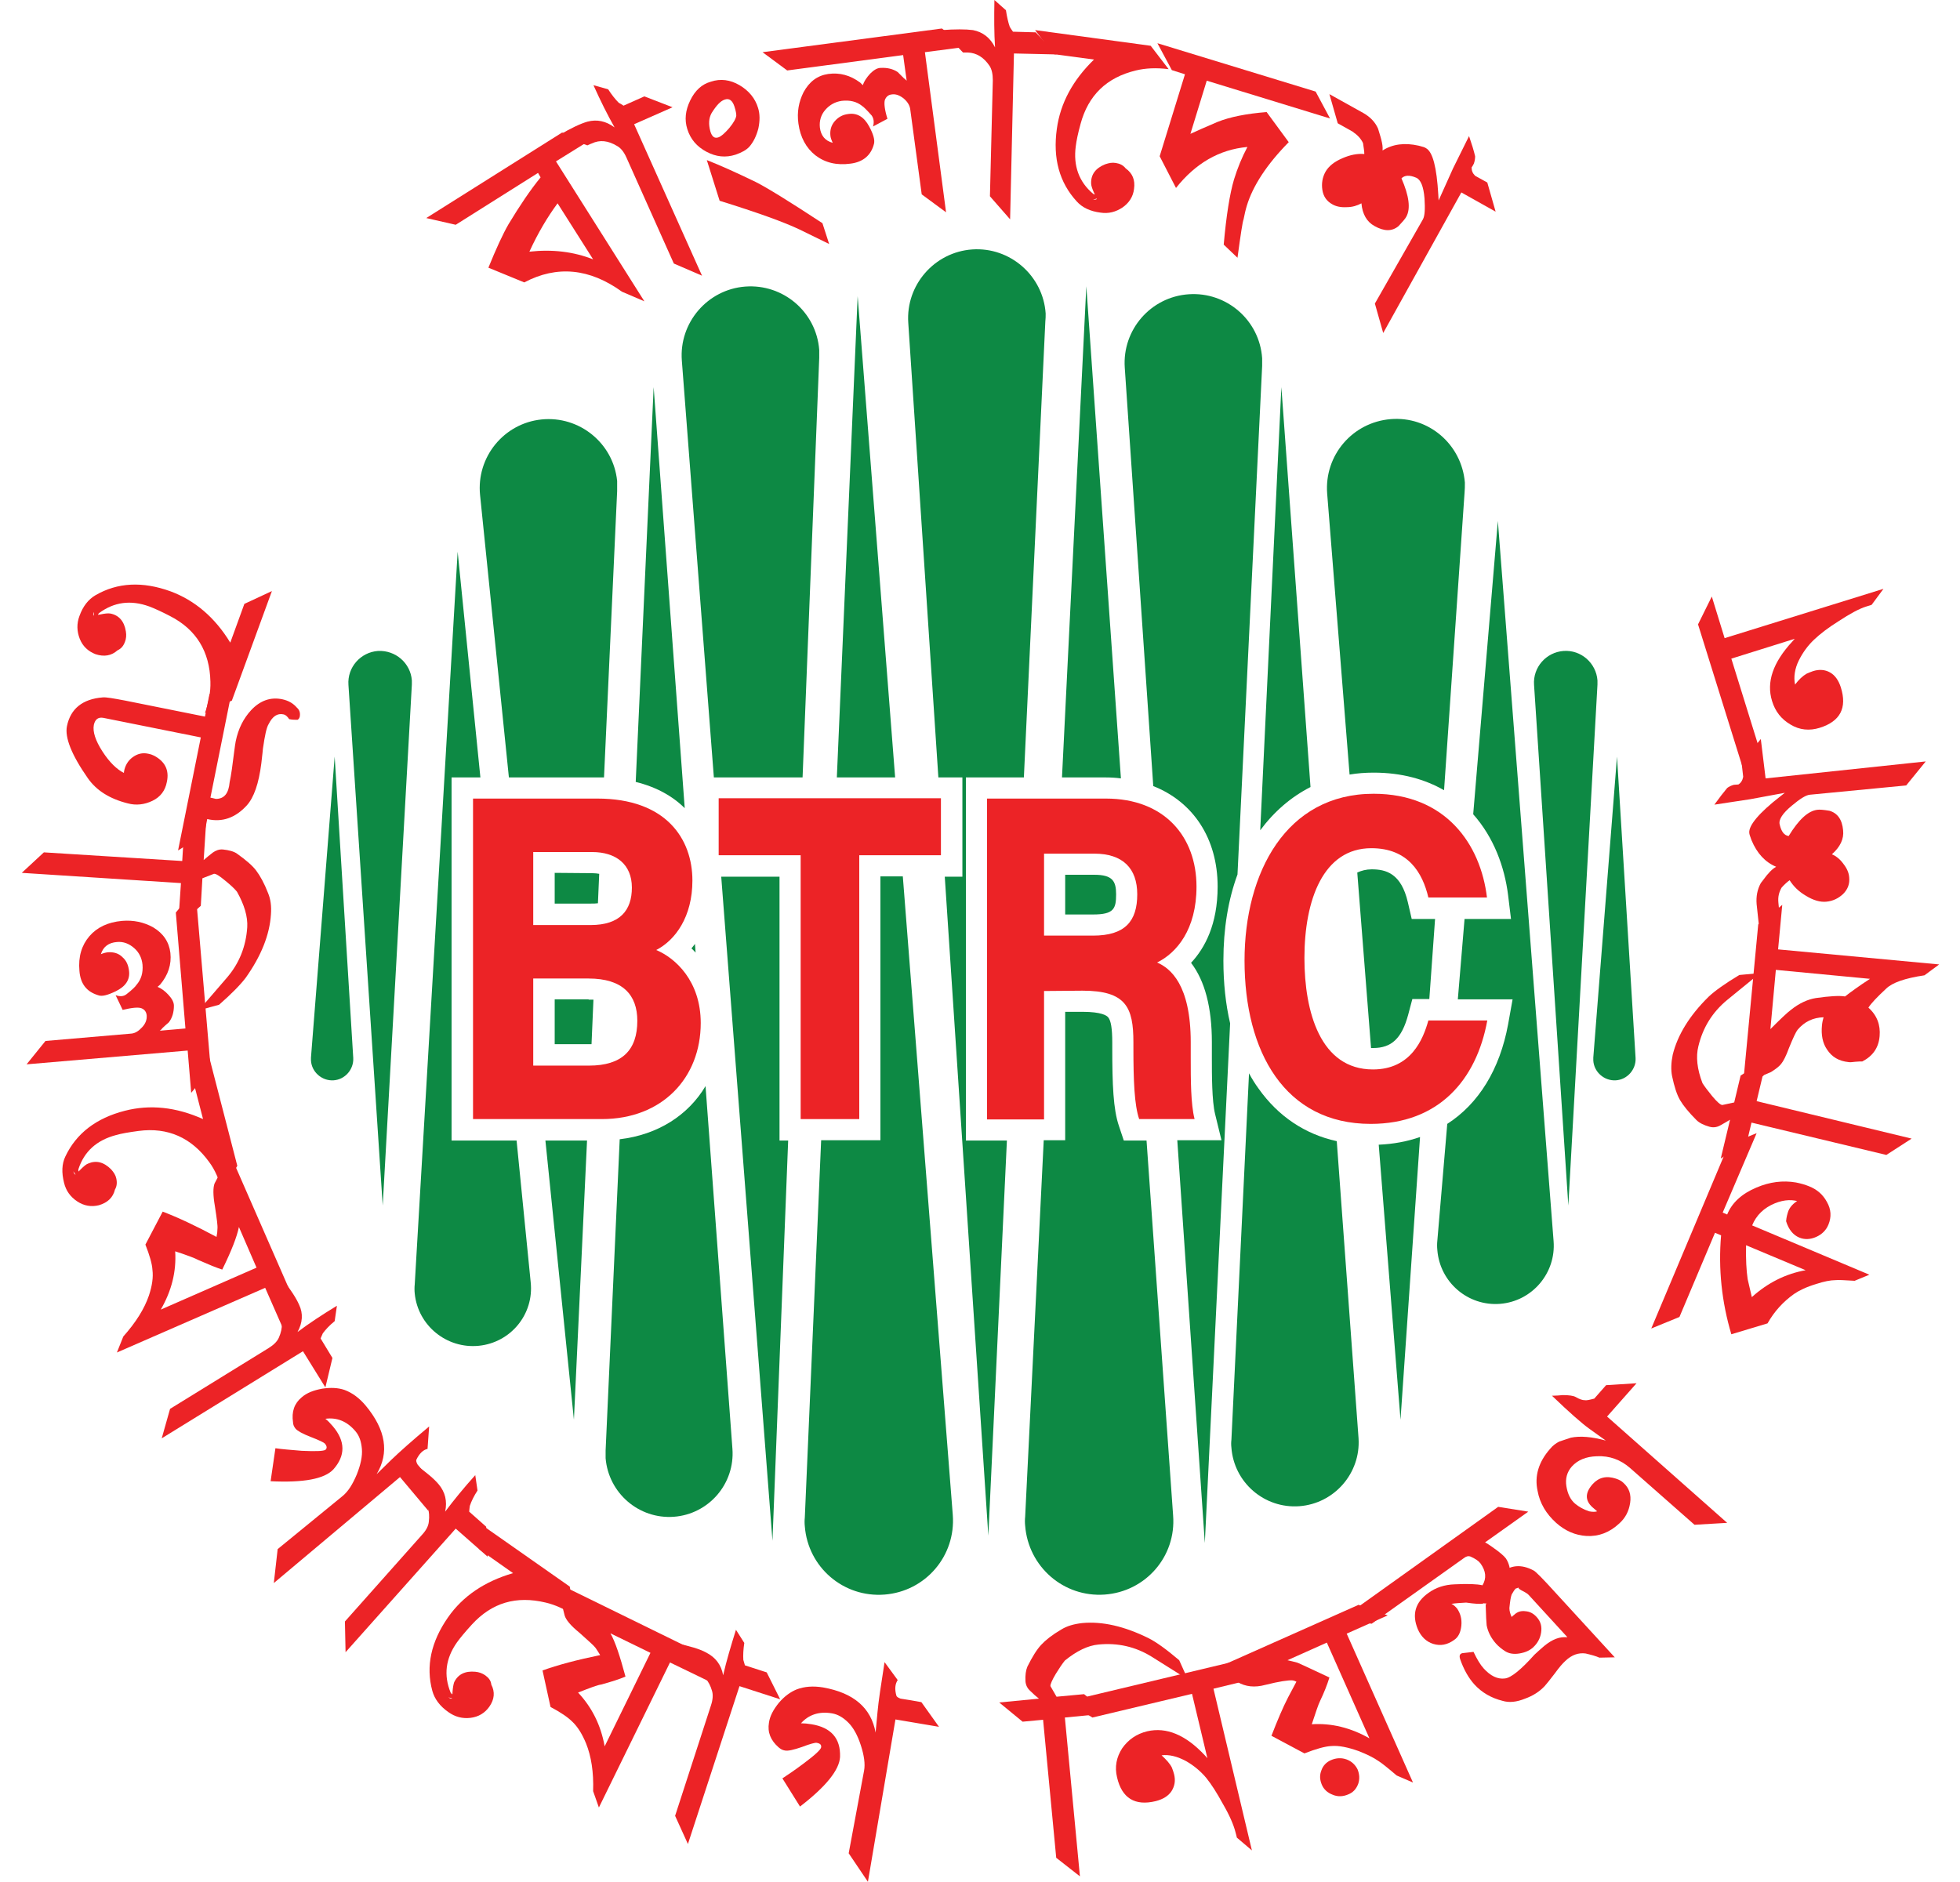
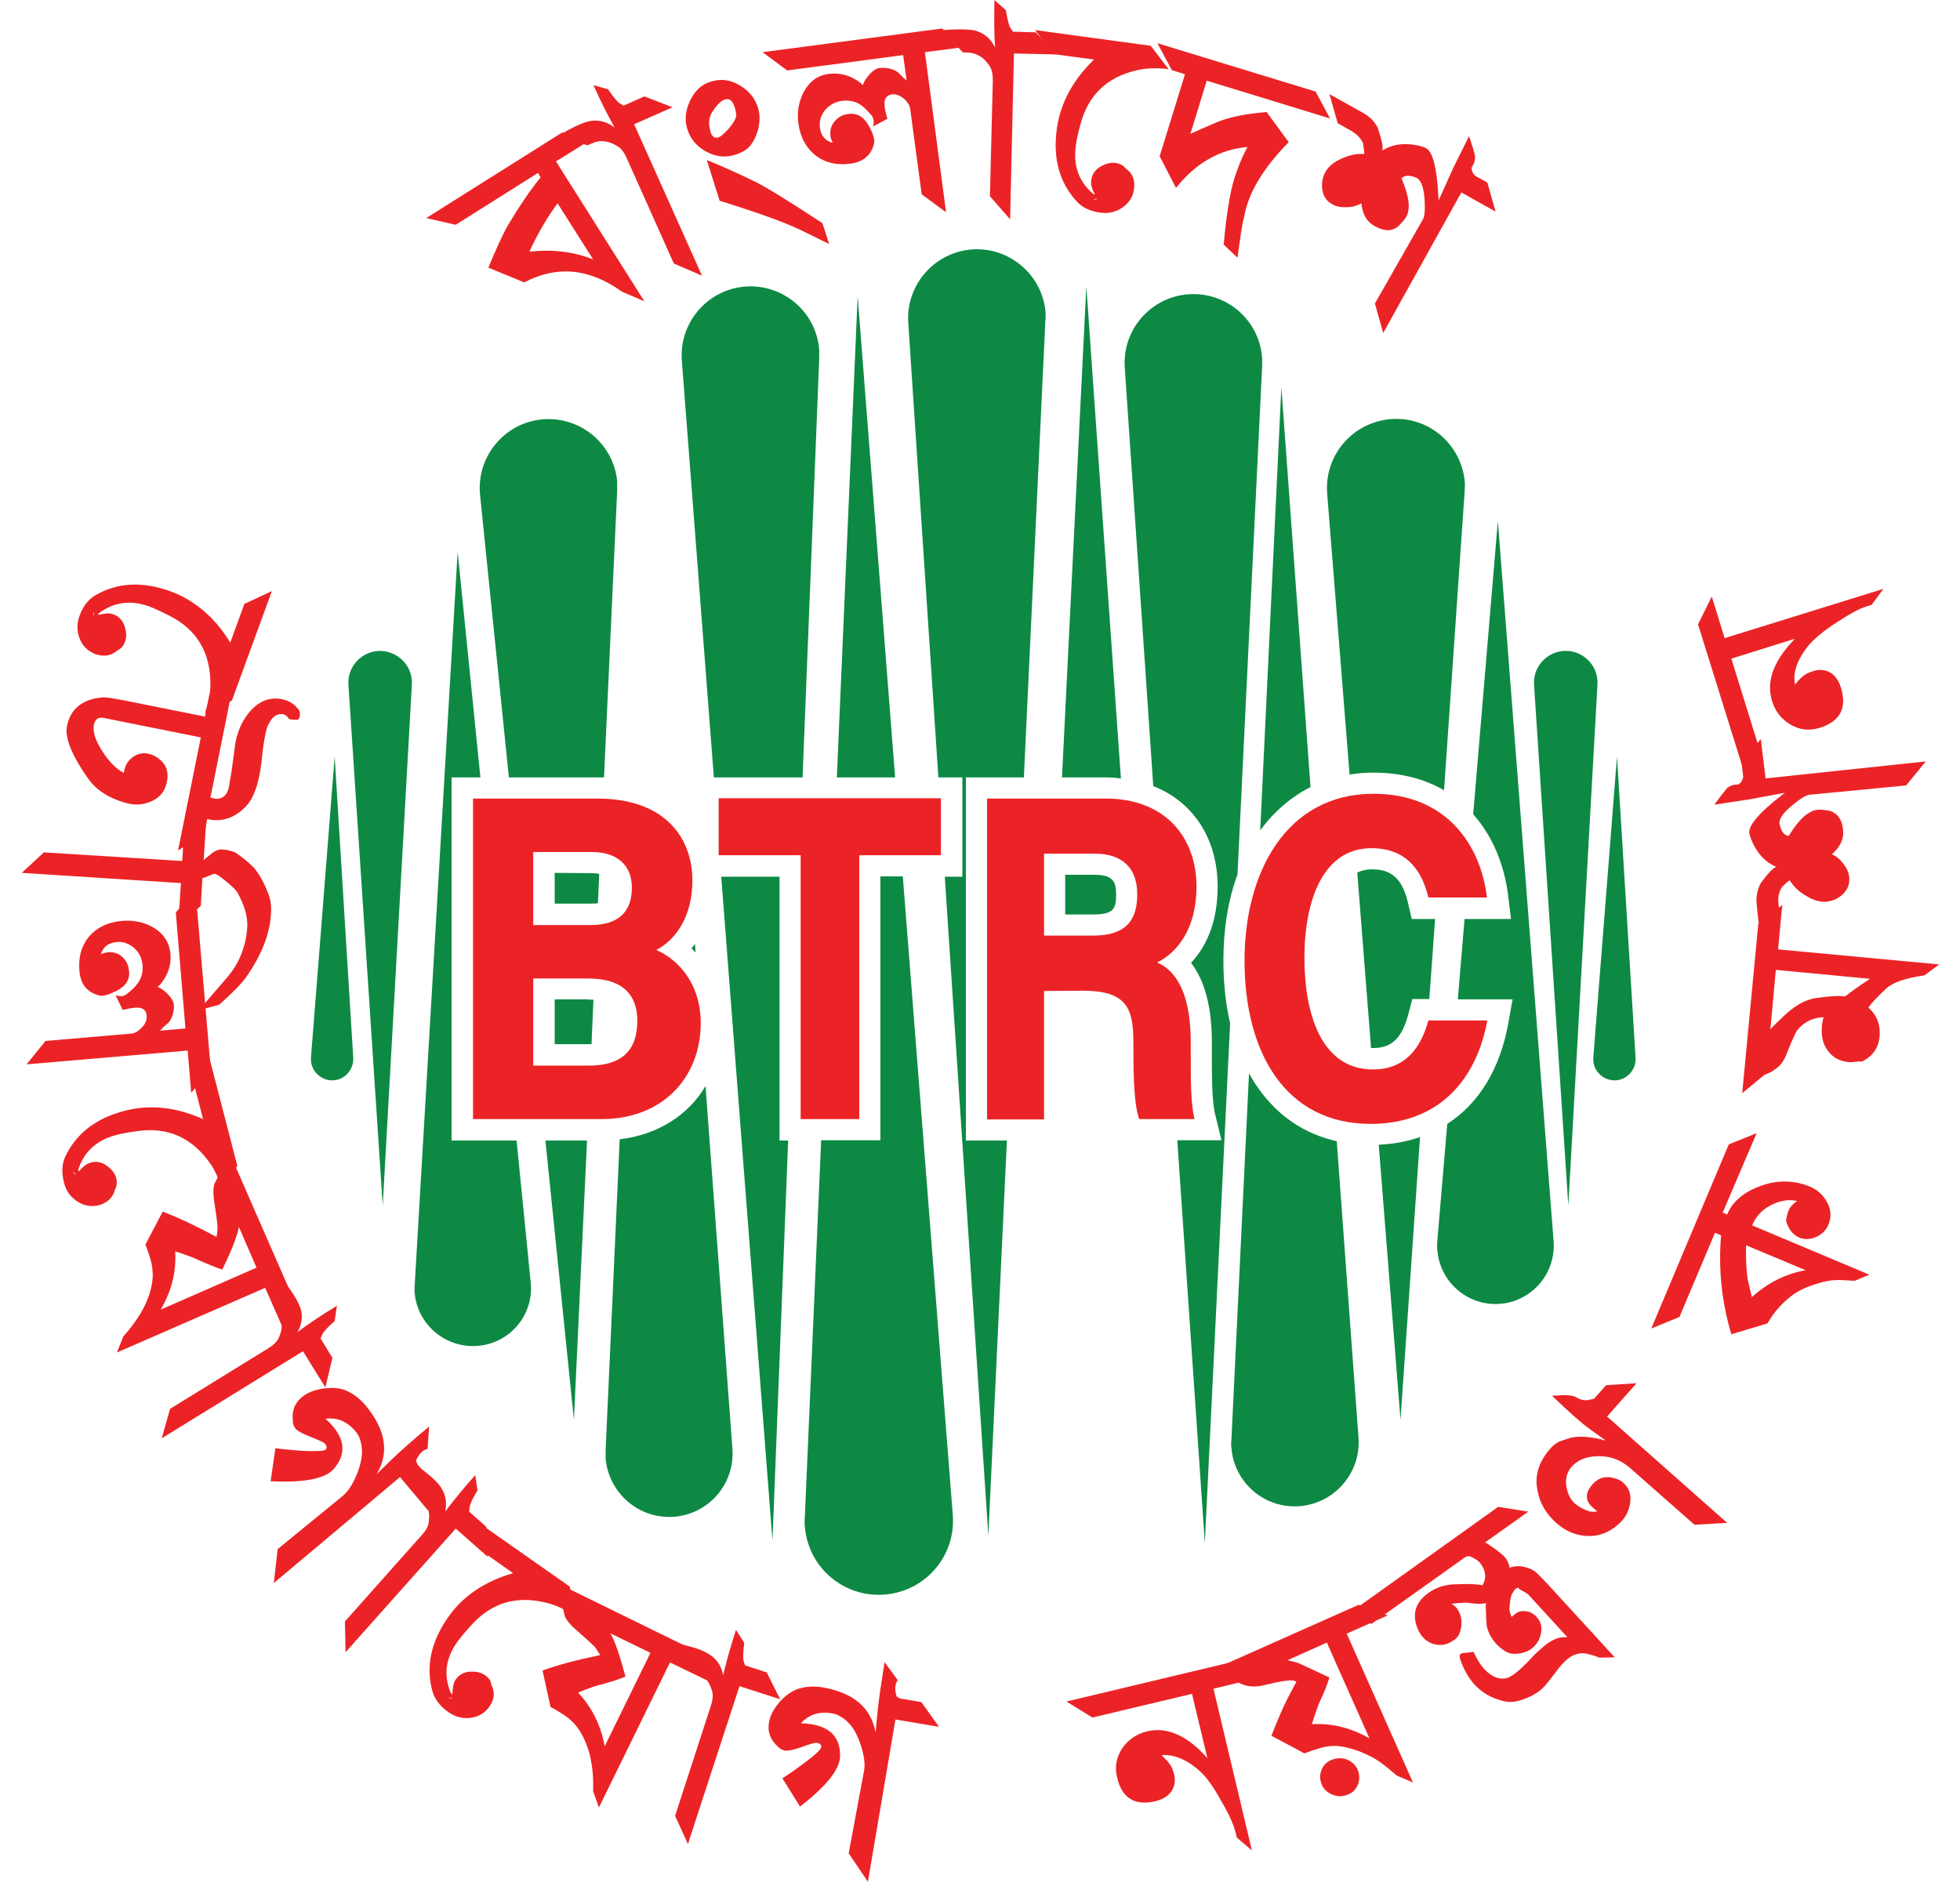
<svg xmlns="http://www.w3.org/2000/svg" version="1.1" id="Layer_1" x="0px" y="0px" viewBox="0 0 612 587.8" style="enable-background:new 0 0 612 587.8;" xml:space="preserve">
  <style type="text/css">
	.st0{fill:#EC2326;}
	.st1{fill:#0D8944;}
</style>
  <g>
    <g>
      <path class="st0" d="M65.7,212.9c-0.2-9.4-4.4-16.3-12.6-20.5c-2.7-1.4-4.9-2.4-6.5-3c-5.8-2.1-11-1.4-15.7,2.1    c-0.2,0.2-0.4,0.7-0.7,1.4c-0.1,0.3-0.2,0.5-0.2,0.6c-0.6,0.1-0.8-0.7-0.7-2.4c-0.3,0.7-0.2,1.1,0,1.2c-0.1,0,0.6-0.2,2-0.4    c1.4-0.3,2.4-0.4,3.1-0.3c2.7,0.5,4.4,2.4,4.9,5.6c0.2,1.2,0.1,2.3-0.3,3.3c-0.5,1.3-1.2,2.1-2.3,2.6c-1.9,1.7-4.2,2.1-6.9,1.2    c-2.3-0.9-4-2.5-4.9-4.8c-0.9-2.3-1-4.7-0.1-7.1c1.1-3.1,2.8-5.2,5-6.5c6.9-4,14.7-4.4,23.5-1.2c7.5,2.8,13.8,8.1,18.6,16    l4.4-12.1l8.6-4l-12.5,34.2l-8.4,3.9C65.2,219.2,65.8,216,65.7,212.9z" />
      <path class="st0" d="M82.1,233.8L82.1,233.8c0,0.4-0.2,1.8-0.5,4.6c-0.8,6.3-2.3,10.7-4.6,13.2c-3.5,3.8-7.6,5.3-12.3,4.2    l-0.9,4.7l-8.2,5.1l7.1-35.3l-30.4-6.1c-1.6-0.3-2.6,0.4-3,2.2c-0.4,2.1,0.5,4.9,2.7,8.3s4.5,5.6,6.7,6.7l0-0.3    c0.3-1.9,1.2-3.5,2.7-4.6c1.5-1.1,3.1-1.5,4.9-1.1c0.6,0.1,1.2,0.3,1.8,0.6c3.4,1.8,4.8,4.5,4,8.2c-0.5,2.7-2,4.7-4.5,5.9    c-2.5,1.2-5.1,1.5-7.7,0.8c-5.6-1.4-9.8-4-12.5-7.9c-5.1-7.3-7.2-12.7-6.5-16.2c1.1-5.4,4.8-8.5,11.2-9c1-0.1,3.3,0.3,7,1l24.9,5    l1.4-7l7.6-4l-7.3,36.3c0.6,0.1,1.2,0.3,1.7,0.4c2.6,0,4-1.7,4.3-5.2c0.5-2.3,0.9-5.4,1.4-9.4c0.2-1.7,0.4-2.8,0.5-3.4    c0.8-3.9,2.4-7.1,4.8-9.7c2.8-3,6.1-4.2,9.8-3.4c1.8,0.4,3.3,1.2,4.5,2.6c0.8,0.7,1.1,1.6,0.9,2.8c-0.1,0.4-0.3,0.8-0.7,1    c-0.7,0-1.6,0-2.6-0.2c-0.6-0.9-1.2-1.4-1.8-1.5c-1.9-0.4-3.4,0.6-4.6,3C83.2,227.2,82.7,229.7,82.1,233.8z" />
      <path class="st0" d="M70.8,305.4c3.9-4.5,6-9.8,6.4-15.8c0.2-3.3-0.9-7-3.2-11.1c-0.8-1-2-2.1-3.6-3.4c-1.8-1.5-3-2.3-3.6-2.2    l-3.6,1.4l-0.5,8.6l-7.1,6.3l0.9-13.4l-49.7-3.2l6.9-6.4l43.2,2.7l0.4-6.5l7.1-6.2l-0.8,12.4c0.9-0.8,1.8-1.5,2.8-2.3    c1-0.7,2-1.1,3.2-1c1.9,0.2,3.4,0.6,4.4,1.3c2.8,2,4.8,3.7,6,5.3s2.5,3.9,3.7,7c0.8,1.9,1.1,4.1,0.9,6.7c-0.4,6.3-3,12.9-7.9,19.8    c-1.6,2.1-4.3,4.9-8.3,8.4l-6.3,1.7L70.8,305.4z" />
      <path class="st0" d="M58.6,328.1l-50.3,4.3l5.9-7.3l26.8-2.3c1.2-0.1,2.3-0.8,3.4-2c1.1-1.2,1.5-2.4,1.4-3.7    c-0.1-1-0.6-1.8-1.6-2.2c-1-0.4-3-0.2-5.9,0.5l-2.2-4.6c1.4,0.5,2.5,0.4,3.4-0.3c1.8-1.4,2.8-2.4,3.1-2.9c1.5-1.7,2.1-3.8,1.9-6.3    c-0.2-2-1-3.8-2.6-5.2s-3.4-2.1-5.4-1.9c-2.6,0.2-4.3,1.5-5,3.8c0.7-0.3,1.4-0.5,2.2-0.6c1.8-0.1,3.3,0.3,4.5,1.5    c1.3,1.1,1.9,2.6,2.1,4.4c0.3,2.7-1.1,4.8-4.2,6.3c-2.5,1.2-4.3,1.7-5.5,1.2c-3.6-1.1-5.5-3.6-5.8-7.6c-0.4-4.4,0.7-8,3.1-10.8    c2.4-2.8,5.8-4.4,10.2-4.8c3.6-0.3,6.8,0.4,9.7,2c3.2,1.9,5,4.6,5.4,8c0.4,3.6-0.7,6.9-3.2,9.9l-0.8,0.7c1.2,0.5,2.3,1.3,3.4,2.5    c1.1,1.2,1.7,2.3,1.7,3.4c0,2-0.5,3.8-1.6,5.2c-0.7,0.6-1.4,1.2-2,1.8c-0.2,0.3-0.5,0.6-0.8,0.8l8-0.7L54.9,285l6.1-7.4l4.8,56.3    l-6.1,7.4L58.6,328.1z" />
      <path class="st0" d="M65.3,362.9c-5.5-7.6-12.9-10.9-22-9.7c-3,0.4-5.4,0.8-7.1,1.3c-6,1.6-9.9,5.1-11.7,10.6    c-0.1,0.3,0,0.8,0.2,1.6c0.1,0.3,0.1,0.5,0.2,0.7c-0.4,0.4-1.1-0.1-2-1.6c0.2,0.7,0.4,1.1,0.8,1c-0.1,0,0.4-0.5,1.4-1.5    c1-1,1.8-1.7,2.4-1.9c2.5-1.1,4.9-0.5,7.2,1.8c0.8,0.9,1.4,1.8,1.6,2.8c0.3,1.3,0.2,2.5-0.4,3.5c-0.6,2.5-2.3,4.1-5,4.9    c-2.4,0.6-4.7,0.2-6.8-1.2c-2.1-1.4-3.5-3.3-4.1-5.8c-0.8-3.2-0.7-5.9,0.4-8.2c3.4-7.2,9.6-12,18.6-14.3c7.8-2,15.9-1.2,24.4,2.6    l-3.2-12.4l4.8-8.2l9.1,35.2l-4.7,7.9C68.4,368.3,67.1,365.3,65.3,362.9z" />
      <path class="st0" d="M82.8,402.2l-46.3,20.2l2-5c4-4.5,6.6-8.7,8-12.8c1-3,1.4-5.7,1.1-8c-0.1-1.9-0.9-4.6-2.2-7.9l5.4-10.3    c4.7,1.8,10.3,4.4,16.8,7.9c0.2-0.9,0.3-1.8,0.3-2.6c0.1-0.8-0.2-3.1-0.8-7c-0.6-3.4-0.6-5.8-0.1-7.1l1-1.9l3.3-8.5l20.3,46.4    l-3.4,8.9L82.8,402.2z M80.1,395.9l-5.5-12.7c-0.6,3-2.3,7.4-5.2,13.3c-1.9-0.6-4.3-1.6-7.5-3c-0.9-0.5-3.2-1.4-7.2-2.7    c0.4,6.3-1.1,12.3-4.5,18.2L80.1,395.9z" />
      <path class="st0" d="M92.9,416c3.6-2.7,7.7-5.4,12.3-8.2l-0.7,4.8c-1.6,1.3-2.8,2.6-3.7,3.8c-0.2,0.4-0.4,1-0.7,1.6l3.7,6.1    l-2.2,9.2l-7-11.3l-44.1,27.2l2.6-9.2l30.8-19c1.6-1,2.7-2.1,3.2-3.3c1.3-3,1.2-5.6-0.2-8c-0.2-0.3-0.4-0.7-0.8-1.3l2-9.1    c2.6,3.4,4.4,6.1,5.3,8.2C94.7,410.2,94.5,413.1,92.9,416z" />
      <path class="st0" d="M117.6,460.4l4.6-4.5c2.5-2.4,6.4-5.9,11.8-10.4l-0.5,7c-1.4,0.3-2.6,1.5-3.5,3.4c-0.1,0.3,0,0.8,0.4,1.5    c1.4,1.6,2.8,3.3,4.2,5.1l-0.8,9.4l-8.9-10.6l-39.4,33.1l1.2-10.6l20.3-16.6c1.7-1.4,3.1-3.6,4.4-6.7c1.2-3,1.8-5.7,1.6-8    c-0.2-2.3-0.8-4.1-2-5.5c-2.6-3.1-5.8-4.4-9.4-3.9c0.8,0.6,1.5,1.4,2.3,2.3c4,4.7,4,9.2,0.2,13.5c-2.8,3-9.3,4.2-19.6,3.7    l1.5-10.3c2,0.3,4.7,0.5,8.2,0.8c4.4,0.2,6.8,0.1,7.4-0.3c0.6-0.5,0.5-1.2-0.2-2c-0.3-0.3-1.7-1-4.3-2c-2.6-1-4.2-1.9-4.8-2.6    c-0.5-0.6-0.8-1.3-0.8-2c-0.5-3.3,0.4-5.9,2.7-7.8c1.6-1.4,3.7-2.2,6.4-2.7c2.6-0.4,5-0.3,7,0.4c2.4,0.9,4.6,2.5,6.6,4.9    C120.5,446.6,121.6,453.7,117.6,460.4z" />
      <path class="st0" d="M139,472.1c2.7-3.6,5.8-7.4,9.4-11.4l0.7,4.8c-1.1,1.7-1.9,3.3-2.4,4.8c-0.1,0.4-0.1,1-0.2,1.8l5.3,4.7    l0.5,9.4l-10-8.8L107.9,516l-0.2-9.6l24.1-27.1c1.3-1.4,2-2.8,2.1-4.1c0.4-3.2-0.4-5.8-2.5-7.6c-0.2-0.2-0.6-0.5-1.1-1l-0.7-9.3    c3.5,2.5,6,4.6,7.4,6.3C139,466,139.7,468.8,139,472.1z" />
      <path class="st0" d="M170.4,500.5c-9.2-2.2-16.8,0-23.1,6.9c-2,2.2-3.6,4.1-4.6,5.5c-3.6,5.1-4.2,10.3-2,15.7    c0.1,0.2,0.5,0.6,1.2,1c0.3,0.2,0.4,0.3,0.6,0.4c-0.1,0.6-0.9,0.6-2.5,0.1c0.6,0.4,1,0.5,1.2,0.3c0,0,0-0.6,0.1-2s0.3-2.4,0.5-3    c1.2-2.5,3.4-3.6,6.6-3.3c1.2,0.1,2.2,0.5,3.1,1.1c1.1,0.8,1.8,1.7,1.9,2.9c1.2,2.3,1,4.6-0.6,6.9c-1.4,2-3.4,3.2-5.9,3.5    c-2.5,0.3-4.8-0.3-6.9-1.8c-2.7-1.9-4.3-4.1-5-6.6c-2.1-7.7-0.4-15.4,4.9-23c4.6-6.6,11.4-11.2,20.3-13.8l-10.5-7.4l-1.6-9.3    l29.8,20.9l1.6,9.1C176.4,502.6,173.4,501.2,170.4,500.5z" />
      <path class="st0" d="M209.2,519.2L187,564.5l-1.8-5.1c0.2-6-0.6-10.9-2.2-14.9c-1.2-2.9-2.6-5.2-4.3-6.8c-1.4-1.4-3.6-2.9-6.8-4.6    l-2.5-11.4c4.7-1.7,10.7-3.3,18-4.8c-0.5-0.8-0.9-1.5-1.4-2.2c-0.5-0.7-2.2-2.2-5.1-4.8c-2.7-2.2-4.2-4-4.6-5.4l-0.5-2l-2.9-8.6    l45.5,22.3l3.2,9L209.2,519.2z M203.1,516.2l-12.5-6.1c1.5,2.6,3,7.2,4.7,13.5c-1.8,0.8-4.3,1.6-7.6,2.5c-1,0.1-3.4,1-7.2,2.5    c4.3,4.6,7.1,10.1,8.3,16.8L203.1,516.2z" />
      <path class="st0" d="M225.8,523.2c1-4.4,2.4-9.1,4-14.2l2.6,4.1c-0.3,2-0.4,3.8-0.3,5.3c0.1,0.4,0.3,1,0.5,1.7l6.8,2.2l4.2,8.4    l-12.7-4.1l-16.1,49.3l-4-8.8l11.2-34.5c0.6-1.8,0.7-3.4,0.3-4.6c-0.9-3.1-2.7-5.1-5.3-6c-0.3-0.1-0.8-0.3-1.5-0.5l-4.3-8.3    c4.2,0.9,7.3,1.8,9.3,2.9C223.4,517.6,225.2,519.9,225.8,523.2z" />
      <path class="st0" d="M273.4,541.1l0.6-6.4c0.3-3.4,1.1-8.6,2.2-15.6l4.1,5.6c-0.8,1.2-1,2.8-0.4,4.9c0.1,0.3,0.5,0.6,1.3,0.9    c2.1,0.3,4.3,0.7,6.5,1.1l5.5,7.7l-13.6-2.3l-8.6,50.7l-6-8.9l4.8-25.8c0.4-2.1,0-4.8-1-7.9c-1-3.1-2.3-5.5-3.9-7.1    s-3.3-2.6-5.1-2.9c-4-0.7-7.3,0.4-9.7,3.1c1,0,2.1,0.1,3.3,0.3c6.1,1,9.1,4.4,8.9,10.2c-0.2,4-4.3,9.2-12.5,15.5l-5.5-8.8    c1.7-1.1,3.9-2.6,6.7-4.7c3.5-2.6,5.3-4.3,5.4-5c0.1-0.8-0.3-1.2-1.4-1.4c-0.4-0.1-2,0.3-4.6,1.3c-2.6,0.9-4.4,1.3-5.3,1.1    c-0.8-0.1-1.4-0.5-2-1c-2.5-2.2-3.5-4.7-3-7.7c0.3-2.1,1.4-4.1,3.1-6.2c1.7-2,3.6-3.4,5.6-4.2c2.4-0.9,5.1-1.1,8.2-0.6    C266.6,528.7,272,533.4,273.4,541.1z" />
-       <path class="st0" d="M359.6,517.4c-5-3.1-10.6-4.4-16.6-3.8c-3.3,0.3-6.8,2-10.5,5c-0.8,1-1.7,2.3-2.8,4.1c-1.2,2-1.8,3.4-1.7,3.9    l1.9,3.3l8.6-0.8l7.3,6l-13.3,1.3l4.7,49.6l-7.4-5.8l-4.1-43.1l-6.4,0.6l-7.3-6l12.4-1.2c-0.9-0.7-1.8-1.5-2.7-2.4    c-0.9-0.8-1.4-1.8-1.5-3c-0.1-1.9,0.1-3.4,0.6-4.6c1.5-3,2.9-5.3,4.3-6.8s3.4-3.1,6.3-4.8c1.8-1.1,3.9-1.7,6.5-2    c6.3-0.6,13.2,1,20.7,4.7c2.4,1.2,5.6,3.5,9.6,6.9l2.7,6L359.6,517.4z" />
      <path class="st0" d="M362.7,548.2c1.5,1.4,2.6,2.6,3.2,3.8c0.3,0.7,0.5,1.4,0.7,2.1c0.5,2,0.2,3.7-0.8,5.3c-1,1.5-2.6,2.5-4.9,3.1    c-6.5,1.6-10.6-0.9-12.1-7.4c-0.8-3.3-0.2-6.3,1.6-9.1c1.9-2.7,4.5-4.5,7.8-5.3c6-1.4,12,1.1,18,7.5l0.8,0.9l-4.8-20.1l-31.1,7.4    l-8.1-5l50.7-12.1l8.4,4.9l-13.2,3.2l12,50.5l-4.7-4c-0.1-0.4-0.2-1-0.4-1.6c-0.6-2.4-1.9-5.4-4-9c-1.8-3.3-3.5-6-5.2-8.1    c-1.7-2-3.7-3.7-6.1-5.1C367.6,548.5,365,547.9,362.7,548.2z" />
      <path class="st0" d="M420.5,510.2l20.7,46.5l-5.1-2.2c-2.8-2.4-4.7-3.9-5.5-4.4c-1.7-1.2-3.8-2.2-6.3-3.2    c-3.4-1.2-6.2-1.8-8.6-1.6c-2,0.1-4.8,0.9-8.4,2.3l-10.3-5.5c1.9-4.9,3.6-8.9,5.2-12c0.3-0.6,1.2-2.3,2.6-4.9    c-0.6-0.3-1-0.4-1.2-0.4c-1.3-0.1-4.1,0.3-8.5,1.4c-3.3,0.9-6.2,0.6-8.7-0.9l-8.7-3.4l46.5-20.7l9.1,3.3L420.5,510.2z M414.3,513    l-12.3,5.5c1,0.2,2.1,0.5,3.2,0.8c0.7,0.3,4,1.8,9.9,4.6c-0.7,2.3-1.7,4.8-2.9,7.3c-0.6,1.2-1.4,3.7-2.6,7.3    c6.2-0.4,12.2,1.1,18,4.4L414.3,513z M421,560.4c-1.6,0.7-3.3,0.8-4.9,0.1c-1.6-0.6-2.8-1.7-3.4-3.2c-0.6-1.5-0.7-2.9-0.1-4.4    c0.5-1.5,1.6-2.6,3-3.2c1.6-0.7,3.3-0.8,4.9-0.2c1.6,0.6,2.7,1.7,3.4,3.1c0.6,1.5,0.7,3,0.2,4.5    C423.5,558.7,422.5,559.8,421,560.4z" />
      <path class="st0" d="M453.2,500.9c0.7,0.3,1.3,0.9,1.8,1.5c1,1.5,1.5,3.2,1.3,5.3c-0.2,2-0.9,3.6-2.3,4.5    c-2.1,1.5-4.2,1.9-6.5,1.2c-2.2-0.7-3.8-2.3-4.8-4.6c-1.9-4.6-0.8-8.4,3.3-11.3c2.3-1.7,5.1-2.6,8.2-2.7c4.1-0.2,7-0.1,8.7,0.3    c1.3-2.2,1.1-4.4-0.6-6.8c-0.6-0.8-1.6-1.5-3.2-2.2c-0.6-0.2-1.2-0.1-2,0.5l-28.8,20.5l-9.6-1.4l49.1-35.1l9.4,1.5l-14.9,10.6    l-1.1-1.6c0.6-0.4,2.2,0.2,4.7,2c2.3,1.6,3.7,2.8,4.3,3.6c1,1.5,1.5,3.4,1.3,5.8c0,0.3-0.2,2.3-0.7,6.1c-3.5,1.7-6.1,2.4-7.8,2.1    l0.2,0.1c-0.9,0.2-2.7,0.1-5.4-0.3C456,500.6,454.4,500.7,453.2,500.9z" />
      <path class="st0" d="M473.1,496.2h0.1c-0.3,0.3-0.7,0.9-1.2,1.8c-0.3,0.8-0.5,2.2-0.7,4.2c0,1,0.3,1.9,0.7,2.8    c0.3-0.3,0.5-0.5,0.7-0.6c1-1,2.2-1.4,3.6-1.2c1.4,0.1,2.5,0.7,3.5,1.8c1.3,1.4,1.7,3,1.4,4.9s-1.2,3.4-2.5,4.6    c-1.1,1-2.5,1.6-4.3,1.9c-1.8,0.3-3.3,0-4.4-0.7c-1.1-0.7-2.1-1.5-2.9-2.4c-1.5-1.7-2.5-3.6-2.9-5.7c-0.1-0.8-0.2-2.9-0.3-6.3    c0.4-1.2,0.9-2.9,1.5-5c0-1.3,1.1-2.9,3.1-4.8c3-2.8,6.5-3.1,10.4-1c0.6,0.3,2.8,2.5,6.6,6.7l18.7,20.4l-4.8,0.1    c-1.1-0.5-2.6-0.9-4.3-1.3c-2.2-0.3-4.3,0.4-6.3,2.3c-0.9,0.8-2,2.1-3.3,3.9c-1.5,2-2.6,3.3-3.2,4c-1.6,1.7-3.6,3-6.1,3.9    c-2.7,1.1-5,1.3-7,0.7c-3.6-0.9-6.5-2.6-8.8-5.1c-1.9-2.1-3.4-4.8-4.5-8c-0.3-1-0.1-1.6,0.7-1.8l3.5-0.4c1.1,2.3,2.1,4,3.2,5.2    c2.1,2.3,4.3,3.4,6.6,3.1c1.9-0.2,5-2.7,9.2-7.4c1-0.9,1.7-1.6,2.1-1.9c2.6-2.4,5-3.6,7.3-3.6c0.2,0,0.5,0,0.9,0l-12-13.1    c-0.3-0.4-1.1-0.9-2.3-1.5c-0.7-0.4-1.1-0.7-0.9-0.9L473.1,496.2z" />
      <path class="st0" d="M498.7,472c-0.6-0.5-1.1-1-1.5-1.3c-2.3-2.1-2.3-4.5,0.1-7.2c1.9-2.1,4.3-2.7,7.3-1.7    c0.9,0.3,1.7,0.7,2.3,1.3c1.8,1.6,2.5,3.7,2.1,6.3s-1.5,4.7-3.4,6.4c-3,2.8-6.4,4.1-10.2,3.9c-3.5-0.2-6.7-1.6-9.5-4.1    c-3.1-2.8-5.1-6.1-5.8-10c-1-4.6,0.3-9,3.9-13.1c0.9-1.1,1.9-1.8,2.9-2.3c1.8-0.6,3-1,3.6-1.2c2.9-0.6,6.5-0.3,10.9,0.9    c-1.6-1.1-3.3-2.4-5.3-3.8c-2.2-1.6-6.1-5-11.5-10.2c1.1,0,2.3-0.1,3.4-0.2c1.9,0,3.3,0.2,4,0.6c1.2,0.7,2.1,1,2.9,1    c0.4,0.1,1.4-0.1,2.9-0.5l3.7-4.2l9.5-0.6l-9.2,10.4l37.5,33.2l-10.2,0.6l-20.2-17.8c-2.9-2.5-6.3-3.8-10.3-3.6    c-3.4,0.1-6,1.2-7.8,3.2c-1.5,1.7-2.1,3.8-1.7,6.2c0.4,2.4,1.3,4.2,2.7,5.4c1.2,1,2.6,1.8,4.4,2.4    C497.2,472.2,498.1,472.2,498.7,472z" />
      <path class="st0" d="M537.9,378.7l1.4,0.6c1.5-3.7,4.6-6.5,9.1-8.4c4.2-1.8,8.3-2.3,12.4-1.6c1.5,0.3,2.9,0.7,4.1,1.2    c2.5,1,4.3,2.6,5.5,4.8c1.4,2.4,1.5,4.8,0.5,7.2c-0.7,1.7-2,3-3.8,3.8c-1.8,0.8-3.6,0.9-5.3,0.2c-1.9-0.8-3.3-2.5-4.1-5.1    c0.1-1.3,0.4-2.3,0.7-3.2c0.7-1.7,2.2-3,4.4-4c0.4-0.2,0.7-0.2,1-0.1c0.7,0.2,0.7,1.1,0,2.7c-0.6-0.8-1.1-1.2-1.4-1.3    c-2.5-1-5.2-0.9-8.2,0.3c-3.4,1.4-5.8,3.7-7.1,6.9l36.6,15.4l-4.6,1.9c-3.2-0.2-5.2-0.3-6-0.2c-1.5,0-3.6,0.4-6,1.2    c-3,0.9-5.3,2-6.9,3.1c-3.5,2.5-6.2,5.5-8.3,9.2l-11.3,3.4c-3-10.1-4.1-20.4-3.2-30.9l-1.9-0.8l-11.1,26.3l-8.8,3.6l24.2-57.5    l8.7-3.5L537.9,378.7z M545.7,399.5c0.2,0.8,0.6,2.7,1.3,5.6c5-4.5,10.6-7.3,16.8-8.4l-18.6-7.8    C545.1,393.3,545.3,396.8,545.7,399.5z" />
-       <path class="st0" d="M539.3,312.3c-4.6,3.8-7.6,8.6-9,14.5c-0.8,3.2-0.4,7.1,1.3,11.5c0.7,1.1,1.7,2.4,3,4    c1.5,1.8,2.6,2.8,3.2,2.8l3.7-0.8l2-8.4l8.1-5l-3.1,13l48.4,11.7l-7.9,5.1l-42.1-10.1l-1.5,6.3l-8.1,4.9l2.9-12.1    c-1,0.6-2,1.2-3.1,1.8c-1.1,0.6-2.2,0.7-3.3,0.4c-1.8-0.5-3.2-1.2-4.1-2.1c-2.4-2.4-4.1-4.5-5.1-6.2s-1.8-4.2-2.5-7.5    c-0.4-2-0.3-4.3,0.2-6.7c1.5-6.1,5.2-12.2,11.2-18.1c1.9-1.8,5.1-4.1,9.6-6.8l6.5-0.6L539.3,312.3z" />
      <path class="st0" d="M556.2,332.2L556.2,332.2c-0.5,0.7-1.6,1.6-3.2,2.6l-2.1,0.9l-6.9,5.7l5-52.7l7.5-6.1l-1.3,13.9l50.3,4.7    l-4.6,3.4c-6.1,0.9-10.1,2.3-12,4.2c-2.8,2.6-4.7,4.6-5.5,5.9c2.7,2.4,3.8,5.4,3.5,8.9c-0.3,3.6-2.1,6.2-5.4,7.9    c-0.5,0-1.2,0-2.2,0.1c-0.9,0.1-1.6,0.2-2.1,0.1c-3-0.3-5.2-1.6-6.7-3.9c-1.4-2-1.9-4.6-1.6-7.6c0.1-1,0.3-1.8,0.5-2.5    c-3.3,0.1-6,1.4-8.1,3.9c-0.5,0.6-1.4,2.5-2.7,5.7C557.7,329.8,556.8,331.5,556.2,332.2z M554.5,302.9l-1.7,18.5    c3.2-3.2,5.3-5.2,6.4-6c2.6-2.1,5.3-3.3,7.8-3.7c4.2-0.6,7.3-0.8,9.1-0.5c1.8-1.4,4.4-3.3,7.8-5.5L554.5,302.9z" />
      <path class="st0" d="M551.3,243.1l50-5.3l-6.1,7.5l-30.1,2.9c-1.2,0.1-3.1,1.3-5.6,3.4c-2.9,2.4-4.2,4.4-3.8,5.9    c0.5,2.2,1.4,3.4,2.8,3.6c3.1-5.1,6.1-7.9,9-8.2c0.6-0.1,1.9,0,3.7,0.3c2.5,0.7,4,2.7,4.3,6.1c0.3,2.7-0.9,5.2-3.5,7.5    c1.4,0.6,2.6,1.6,3.6,3c1.1,1.4,1.7,2.8,1.8,4.2c0.2,2-0.4,3.7-1.9,5.2c-1.5,1.4-3.2,2.2-5.2,2.4c-1.9,0.2-4.1-0.4-6.5-1.9    c-2.2-1.3-3.8-2.9-5-4.8c-0.7,0.5-1.6,1.3-2.5,2.3c-0.8,1.4-1.2,2.9-1,4.7c-0.2-1.8,0-0.1,0.5,5.2l-6,7.4l-1.3-12.1    c-0.2-2.4,0.2-4.6,1.3-6.6c1.4-1.8,2.1-2.8,2.2-2.8c0.8-1,1.7-1.8,2.6-2.3c-3.4-1.4-6-4.2-7.7-8.3c-0.4-1.1-0.7-1.9-0.7-2.3    c-0.2-2.3,3-6.2,9.7-11.4l1.4-1.1l-10.8,2l-11.2,1.7c1.6-2.2,2.9-3.9,4-5.2c0.5-0.4,1.3-0.8,2.1-1c0.4,0,0.9-0.1,1.4-0.1    c0.8-0.5,1.3-1.3,1.5-2.4l-0.5-4.4l6-7.4L551.3,243.1z" />
      <path class="st0" d="M560.5,213.8c1.2-1.6,2.4-2.7,3.6-3.4c0.7-0.3,1.4-0.6,2-0.8c1.9-0.6,3.7-0.5,5.3,0.4    c1.6,0.9,2.7,2.5,3.4,4.7c2,6.4-0.2,10.6-6.6,12.6c-3.2,1-6.3,0.7-9.1-1c-2.9-1.7-4.8-4.1-5.8-7.4c-1.8-5.9,0.3-12,6.3-18.5    l0.8-0.9l-19.8,6.2l9.5,30.6l-4.4,8.4l-15.5-49.7l4.3-8.7l4,13l49.6-15.4l-3.7,5c-0.4,0.1-0.9,0.3-1.6,0.5    c-2.3,0.7-5.2,2.3-8.7,4.6c-3.2,2-5.7,3.9-7.7,5.8c-1.9,1.8-3.5,4-4.7,6.4C560.4,208.8,560,211.5,560.5,213.8z" />
    </g>
    <g>
      <path class="st0" d="M173.6,50.4l27.6,43.7l-7-3c-10.1-7.3-20.3-8.3-30.5-2.9l-11.2-4.6c2.4-5.9,4.5-10.5,6.3-13.6    c3.5-5.8,6.8-10.7,10-14.6L168,54l-25.7,16.2l-9.2-2.1l42.4-26.7l9.2,2.1L173.6,50.4z M174.1,63.5c-3.1,4.2-6.1,9.2-8.8,15.1    c7.2-0.8,13.8,0,19.9,2.4L174.1,63.5z" />
      <path class="st0" d="M191.9,39.8c-2.2-3.9-4.4-8.3-6.6-13.2l4.6,1.3c1.1,1.7,2.2,3.1,3.3,4.2c0.4,0.2,0.9,0.5,1.5,0.9l6.5-2.9    l8.8,3.4L198,38.8l21.2,47.3l-8.8-3.8l-14.8-33.1c-0.8-1.8-1.8-3-2.9-3.6c-2.8-1.7-5.4-2-7.9-0.8c-0.3,0.1-0.8,0.3-1.4,0.6    l-8.8-3.2c3.7-2.2,6.7-3.6,8.8-4.2C186.4,37.2,189.2,37.8,191.9,39.8z" />
      <path class="st0" d="M234,45.8c-0.9,1-2.3,1.8-4.3,2.5c-3.1,1-6.1,0.7-9.1-0.9c-3-1.6-5-3.9-6-7.1c-0.9-2.9-0.6-5.8,0.9-8.9    c1.5-3.1,3.6-5.1,6.5-5.9c3-1,6-0.6,8.9,1.1c2.9,1.7,4.9,4.1,5.8,7.1c0.6,1.9,0.6,4,0.1,6.4C236.2,42.4,235.3,44.3,234,45.8z     M249.7,71.7c-4.8-2.3-13.1-5.3-25-9l-4-12.7c4.1,1.6,9.2,3.9,15.2,6.8c3.4,1.7,10.4,6,20.9,12.9l2.1,6.5L249.7,71.7z M226.3,31.1    c-1.3,0.4-2.6,1.8-4.1,4.2c-0.9,1.6-1,3.5-0.4,5.7c0.5,1.7,1.3,2.3,2.5,1.9c0.9-0.3,2-1.3,3.4-2.9c1.4-1.7,2.1-3,2.2-3.9    c0-0.5-0.1-1.4-0.6-2.9C228.7,31.4,227.7,30.6,226.3,31.1z" />
      <path class="st0" d="M288.8,16.3l6.6,50l-7.6-5.6L284.2,34c-0.2-1.2-0.9-2.3-2.1-3.3c-1.3-1-2.5-1.4-3.7-1.2    c-1,0.1-1.7,0.7-2.1,1.7c-0.3,1-0.1,3,0.8,5.9l-4.5,2.4c0.4-1.4,0.2-2.5-0.4-3.4c-1.5-1.7-2.5-2.7-3-3c-1.7-1.4-3.9-1.9-6.4-1.6    c-2,0.3-3.7,1.2-5.1,2.8c-1.4,1.6-1.9,3.5-1.7,5.5c0.3,2.6,1.7,4.2,4,4.8c-0.3-0.7-0.6-1.4-0.7-2.1c-0.2-1.8,0.2-3.3,1.3-4.6    c1.1-1.3,2.5-2.1,4.3-2.3c2.7-0.4,4.9,0.9,6.5,3.9c1.3,2.4,1.8,4.2,1.5,5.4c-0.9,3.6-3.4,5.7-7.3,6.2c-4.4,0.6-8-0.3-11-2.6    c-2.9-2.3-4.7-5.6-5.3-9.9c-0.5-3.6,0.1-6.8,1.6-9.8c1.8-3.3,4.3-5.2,7.7-5.7c3.6-0.5,6.9,0.4,10,2.7l0.8,0.8    c0.4-1.2,1.2-2.4,2.3-3.6c1.1-1.1,2.2-1.8,3.3-1.8c2-0.1,3.8,0.3,5.3,1.3c0.7,0.7,1.3,1.3,1.9,1.9c0.3,0.2,0.6,0.5,0.9,0.8l-1.1-8    l-36.2,4.8l-7.7-5.7l56-7.4l7.7,5.7L288.8,16.3z" />
      <path class="st0" d="M310.7,14.8c-0.3-4.5-0.3-9.4-0.2-14.8l3.6,3.2c0.3,2,0.7,3.8,1.2,5.2c0.2,0.4,0.6,0.9,1,1.5l7.1,0.2l6.5,6.9    l-13.3-0.3l-1.2,51.8l-6.3-7.2l0.9-36.2c0-1.9-0.3-3.4-1-4.5c-1.8-2.7-4.1-4.1-6.8-4.2c-0.3,0-0.8,0-1.5,0L294,9.4    c4.3-0.3,7.5-0.3,9.8,0C306.9,10,309.2,11.8,310.7,14.8z" />
      <path class="st0" d="M354.7,22c-9.2,2.2-14.9,7.8-17.3,16.7c-0.8,2.9-1.3,5.3-1.5,7c-0.8,6.1,1,11.1,5.4,14.8    c0.2,0.2,0.7,0.3,1.5,0.4c0.3,0,0.5,0.1,0.7,0.1c0.2,0.5-0.5,1-2.2,1.3c0.8,0.1,1.2,0,1.2-0.3c0,0.1-0.3-0.6-0.9-1.8    c-0.6-1.3-0.9-2.3-0.9-2.9c-0.1-2.8,1.4-4.8,4.4-6c1.2-0.4,2.2-0.6,3.3-0.4c1.3,0.2,2.3,0.7,3.1,1.7c2.1,1.5,3,3.6,2.6,6.4    c-0.3,2.5-1.6,4.4-3.6,5.8c-2.1,1.4-4.4,2-6.9,1.6c-3.2-0.4-5.7-1.6-7.4-3.5c-5.4-5.9-7.5-13.4-6.2-22.7c1.1-8,5-15.2,11.6-21.6    l-12.7-1.7l-5.7-7.5l36.1,4.9l5.6,7.3C360.9,21.1,357.6,21.3,354.7,22z" />
      <path class="st0" d="M376.8,25.2l-5.1,16.6c1.9-0.9,4.7-2.1,8.4-3.7c4-1.6,9.1-2.6,15.4-3.1l6.9,9.4c-6.8,6.9-11.2,13.6-13.1,19.9    c-0.4,1.3-0.7,2.7-1,4.2c-0.3,0.7-0.9,4.6-1.9,12l-4.3-4.1c0.8-9.1,1.9-15.9,3.2-20.3c1.1-3.6,2.5-7,4.2-10.2    c-8.8,0.8-16.2,5.1-22.3,12.8l-5.1-9.9l7.9-25.6l-4.1-1.3l-4.5-8.4l49.4,15.1l4.5,8.4L376.8,25.2z" />
      <path class="st0" d="M456.3,60.1l-24.4,43.9l-2.6-9.2l15-26.3c0.6-1.1,0.7-3.2,0.5-6.5c-0.3-3.8-1.2-5.9-2.6-6.5    c-2.1-0.9-3.6-0.8-4.6,0.2c2.4,5.5,2.9,9.5,1.5,12c-0.3,0.6-1.1,1.5-2.4,2.9c-2,1.7-4.5,1.7-7.5,0c-2.4-1.3-3.8-3.7-4.1-7.1    c-1.3,0.7-2.8,1.2-4.6,1.2c-1.8,0.1-3.3-0.2-4.5-0.9c-1.8-1-2.8-2.5-3.1-4.5c-0.3-2,0-3.9,1-5.7c1-1.7,2.7-3.1,5.3-4.2    c2.3-1,4.6-1.5,6.8-1.3c0-0.9-0.2-2-0.4-3.4c-0.7-1.5-1.8-2.6-3.3-3.6c1.6,0.9,0.1,0-4.6-2.6l-2.6-9.1l10.6,5.9    c2.1,1.2,3.7,2.8,4.6,4.9c0.7,2.2,1,3.4,1,3.4c0.3,1.2,0.5,2.3,0.4,3.4c3.1-2,6.9-2.5,11.3-1.5c1.2,0.3,1.9,0.5,2.3,0.8    c2.1,1.2,3.3,6,3.8,14.5l0.1,1.8l4.5-10l5-10.1c0.9,2.6,1.5,4.6,1.9,6.3c0,0.7-0.1,1.5-0.4,2.3c-0.2,0.4-0.4,0.8-0.7,1.2    c0,1,0.3,1.8,1.1,2.6l3.8,2.1l2.6,9.1L456.3,60.1z" />
    </g>
    <g>
      <g>
        <polygon class="st1" points="279.5,242.8 261.3,242.8 267.8,92.5    " />
        <path class="st1" d="M276.2,498c-12.8,1-23.9-8.5-24.9-21.3c-0.1-0.9-0.1-1.9,0-2.8l5.1-117.8h18.5v-82.4h7l15.6,199.4     C298.5,485.9,289,497,276.2,498z" />
-         <path class="st1" d="M213.8,252.4c-3.7-3.7-8.8-6.6-15.3-8.2l5.6-123.3L213.8,252.4z" />
        <path class="st1" d="M217.2,297.5c-0.4-0.4-0.8-0.9-1.3-1.3c0.4-0.5,0.7-0.9,1.1-1.4L217.2,297.5z" />
        <path class="st1" d="M210.4,473.7c-10.9,0.8-20.4-7.4-21.3-18.3c0-0.8,0-1.6,0-2.4l4.4-97.2c11.9-1.4,21.4-7.5,26.8-16.6     l8.4,113.3C229.5,463.4,221.3,472.9,210.4,473.7z" />
        <path class="st1" d="M468.4,407.2c-10,0.8-18.8-6.7-19.6-16.8c-0.1-1-0.1-2,0-2.9l3.1-36.5c9.8-6.3,16.4-17,19-31.1l1.4-7.8     h-17.1l2.1-25.1h14.5l-0.9-7.4c-1.1-8.9-4.5-18.1-10.9-25.3l7.7-91.6l17.4,224.9C485.9,397.6,478.4,406.4,468.4,407.2z" />
        <path class="st1" d="M149.5,420.3c-10,1-19-6.3-20-16.3c-0.1-0.9-0.1-2,0-2.9l13.4-228.8l7.1,70.5H141v113.4h20.3l4.4,44.2     C166.8,410.4,159.5,419.3,149.5,420.3z" />
        <polygon class="st1" points="170.3,356.2 183.3,356.2 179.2,443.4    " />
        <path class="st1" d="M183.8,312.2c0.5,0,1,0,1.5,0l-0.6,13.9c-0.2,0-0.5,0-0.7,0h-10.8v-14H183.8z" />
        <path class="st1" d="M184.9,272.7c0.9,0,1.6,0.1,2.2,0.2l-0.4,9.2c-0.7,0.1-1.4,0.1-2.3,0.1h-11.2v-9.6L184.9,272.7L184.9,272.7z     " />
        <path class="st1" d="M192.7,153.4l-4.1,89.4c-0.6,0-1.3,0-1.9,0h-27.8l-9-88.2c-1.2-11.8,7.4-22.4,19.2-23.6     c11.8-1.2,22.4,7.4,23.6,19.2C192.7,151.3,192.7,152.4,192.7,153.4z" />
        <polygon class="st1" points="243.4,356.2 246.1,356.2 241.2,481.2 225.2,273.8 243.4,273.8    " />
        <path class="st1" d="M255.8,111.8l-5.2,131h-27.7l-10-130.2c-0.9-11.8,8-22.2,19.8-23.1c11.8-0.9,22.2,7.9,23.1,19.8     C255.8,110.1,255.8,110.9,255.8,111.8z" />
        <path class="st1" d="M326.4,100.4l-6.7,142.4h-18.1v113.4h12.8l-5.8,123.4l-13.6-205.8h5.5v-31h-7.5l-9.4-142     c-0.8-11.8,8.2-22.1,20-22.9c11.8-0.8,22.1,8.2,22.9,20C326.5,98.8,326.5,99.6,326.4,100.4z" />
        <path class="st1" d="M394.1,114.3l-7.7,158.8c0,0,0,0,0,0C383.5,281,382,290,382,300c0,7,0.7,13.6,2.1,19.6v0l-7.9,162.3     l-8.6-125.8h13.8l-2-8.2c-1-4.1-1-12.2-1-17.5v-4.9c0-10.9-2.2-19.2-6.5-24.8c4.3-4.6,8.3-12,8.3-23.8c0-15.1-7.7-26.5-20.1-31.4     l-8.9-130.7c-0.8-11.8,8.1-22.1,20-22.9c11.8-0.8,22.1,8.1,22.9,20C394.1,112.6,394.1,113.5,394.1,114.3z" />
        <path class="st1" d="M430.5,357.5c4.6-0.2,8.9-1,12.9-2.4l-6.1,88.3L430.5,357.5z" />
        <path class="st1" d="M448.1,286.9l-1.8,25.1H441l-1.3,4.9c-2,7.4-5.2,10.4-10.9,10.4c-0.2,0-0.4,0-0.7,0l-4.3-54.8     c1.3-0.6,2.8-1,4.5-1c4.4,0,9.2,1.2,11.3,10.3l1.2,5.2H448.1z" />
        <path class="st1" d="M457.3,153.9l-6.4,92.9c-5.9-3.4-13.2-5.5-22-5.5c-2.6,0-5.1,0.2-7.5,0.6l-7-87.8     c-0.9-11.9,7.9-22.2,19.8-23.2s22.2,7.9,23.2,19.8C457.4,151.8,457.4,152.9,457.3,153.9z" />
        <path class="st1" d="M104.5,236.3l5.8,94.1c0.2,3.6-2.6,6.8-6.2,7c-3.6,0.2-6.8-2.6-7-6.2c0-0.3,0-0.6,0-0.9L104.5,236.3z" />
        <path class="st1" d="M128.6,213.8l-9.1,162.7l-10.7-162.6c-0.4-5.5,3.8-10.2,9.2-10.6c5.5-0.3,10.2,3.8,10.6,9.2     C128.6,212.9,128.6,213.4,128.6,213.8z" />
        <path class="st1" d="M498.8,213.8l-9.1,162.7L479,213.9c-0.4-5.5,3.8-10.2,9.2-10.6c5.5-0.4,10.2,3.8,10.6,9.2     C498.8,212.9,498.8,213.4,498.8,213.8z" />
        <path class="st1" d="M504.9,236.3l5.8,94.1c0.2,3.6-2.6,6.8-6.2,7c-3.6,0.2-6.8-2.6-7-6.2c0-0.3,0-0.6,0-0.9L504.9,236.3z" />
        <path class="st1" d="M393.5,259.3l6.6-138.4l9.1,124.9C403.1,248.9,397.8,253.5,393.5,259.3z" />
        <path class="st1" d="M405.7,470.4c-10.9,0.8-20.4-7.4-21.2-18.3c-0.1-0.8-0.1-1.7,0-2.4l5.5-114.5c0.9,1.7,1.9,3.3,3,4.8     c6.1,8.6,14.4,14.2,24.4,16.4l6.8,92.8C424.9,460.1,416.6,469.6,405.7,470.4z" />
        <path class="st1" d="M341.7,273.2c5.7,0,6.8,2,6.8,6.1c0,4.5-0.7,6.3-7.2,6.3h-8.7v-12.4H341.7z" />
        <path class="st1" d="M345.3,242.8h-13.7l7.6-153.4L350,243.1C348.5,242.9,346.9,242.8,345.3,242.8z" />
-         <path class="st1" d="M344.9,498c-12.8,0.9-23.8-8.7-24.8-21.5c-0.1-0.9-0.1-1.9,0-2.8l5.8-117.6h6.7v-40.1h5.4c6,0,7.6,1.2,8,1.7     c0.9,1,1.3,3.6,1.3,7.9v1.5c0,11.6,0.3,19.4,2.1,24.6l1.5,4.5h7.1l8.3,117.1C367.3,486.1,357.7,497.1,344.9,498z" />
      </g>
      <g>
        <path class="st0" d="M147.6,249.4h38.9c21.5,0,29.7,12.6,29.7,25.6c0,11.3-5.3,18.6-11.3,21.7c6,2.5,13.9,9.7,13.9,22.8     c0,17.1-12,30-30.9,30h-40.2V249.4z M184.4,288.9c9.2,0,12.9-4.6,12.9-11.7c0-7.3-5-11.1-12.4-11.1h-18.4v22.8L184.4,288.9     L184.4,288.9z M166.5,332.8h17.4c10.4,0,15.1-4.9,15.1-14c0-8.1-4.6-13.2-15.2-13.2h-17.3V332.8z" />
        <path class="st0" d="M250,267.1h-25.6v-17.8h69.4v17.8h-25.5v82.4H250L250,267.1L250,267.1z" />
        <path class="st0" d="M326,309.5v40.1h-17.8V249.4h37.1c18.4,0,28.3,12,28.3,27.5c0,13.4-6.2,20.7-12.3,23.7     c4.2,1.8,10.5,7,10.5,24.9v4.9c0,6.7,0,14.4,1.2,19.1h-17.3c-1.5-4.4-1.8-11.9-1.8-22.5v-1.5c0-10.9-2.3-16.1-15.9-16.1     L326,309.5L326,309.5z M326,292.2h15.3c10,0,13.8-4.5,13.8-12.9c0-8.1-4.5-12.7-13.4-12.7H326L326,292.2L326,292.2z" />
        <path class="st0" d="M464.4,318.7C461,337.4,449.1,351,428,351c-26.8,0-39.4-22.5-39.4-51c0-27.5,13-52.1,40.3-52.1     c22.5,0,33.4,15.7,35.4,32.4H446c-1.8-7.7-6.3-15.4-17.8-15.4c-15,0-20.9,16.1-20.9,34.3c0,16.9,5,34.8,21.4,34.8     c11.9,0,15.7-9.5,17.3-15.3L464.4,318.7L464.4,318.7z" />
      </g>
    </g>
  </g>
</svg>